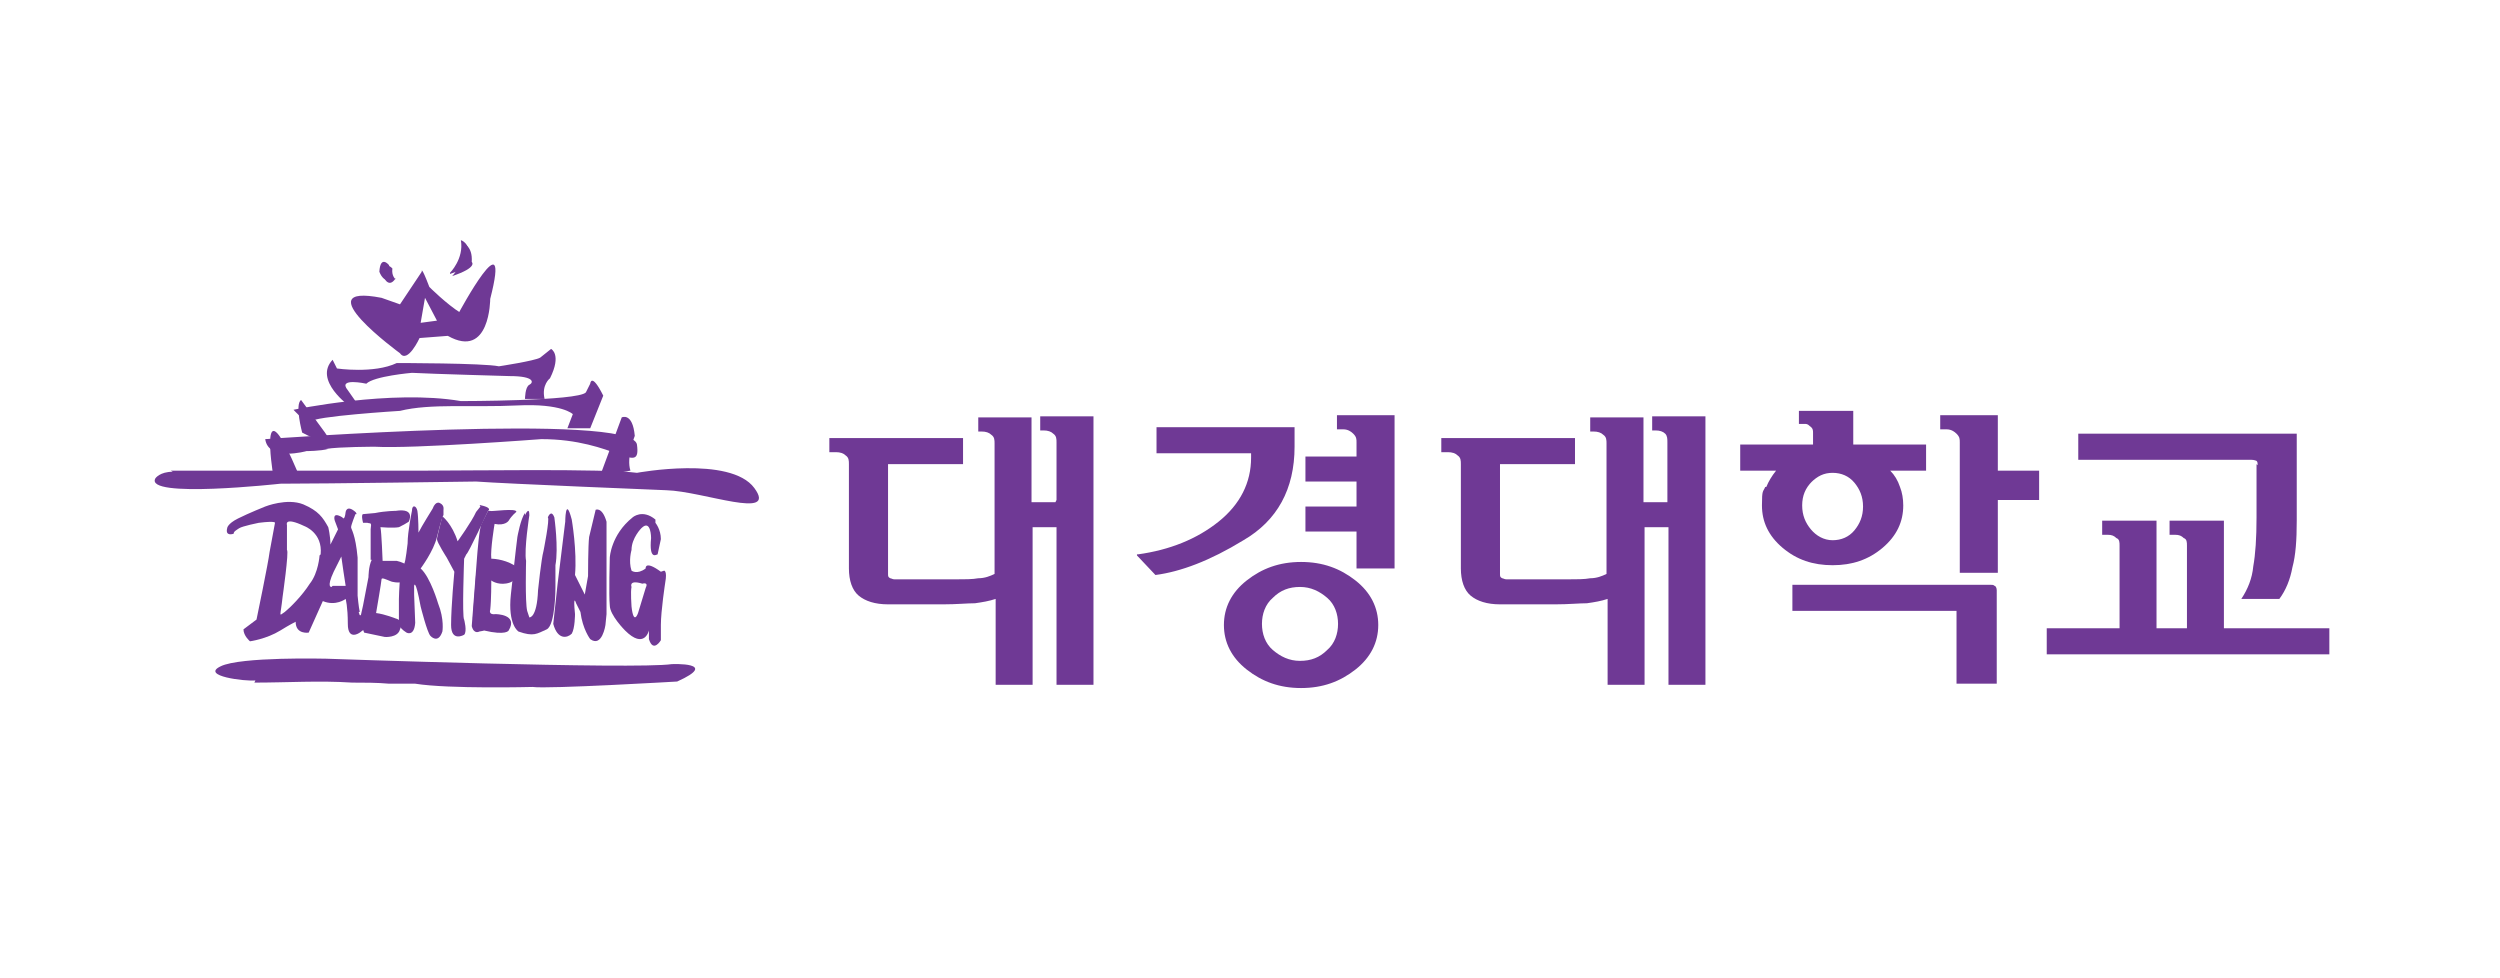
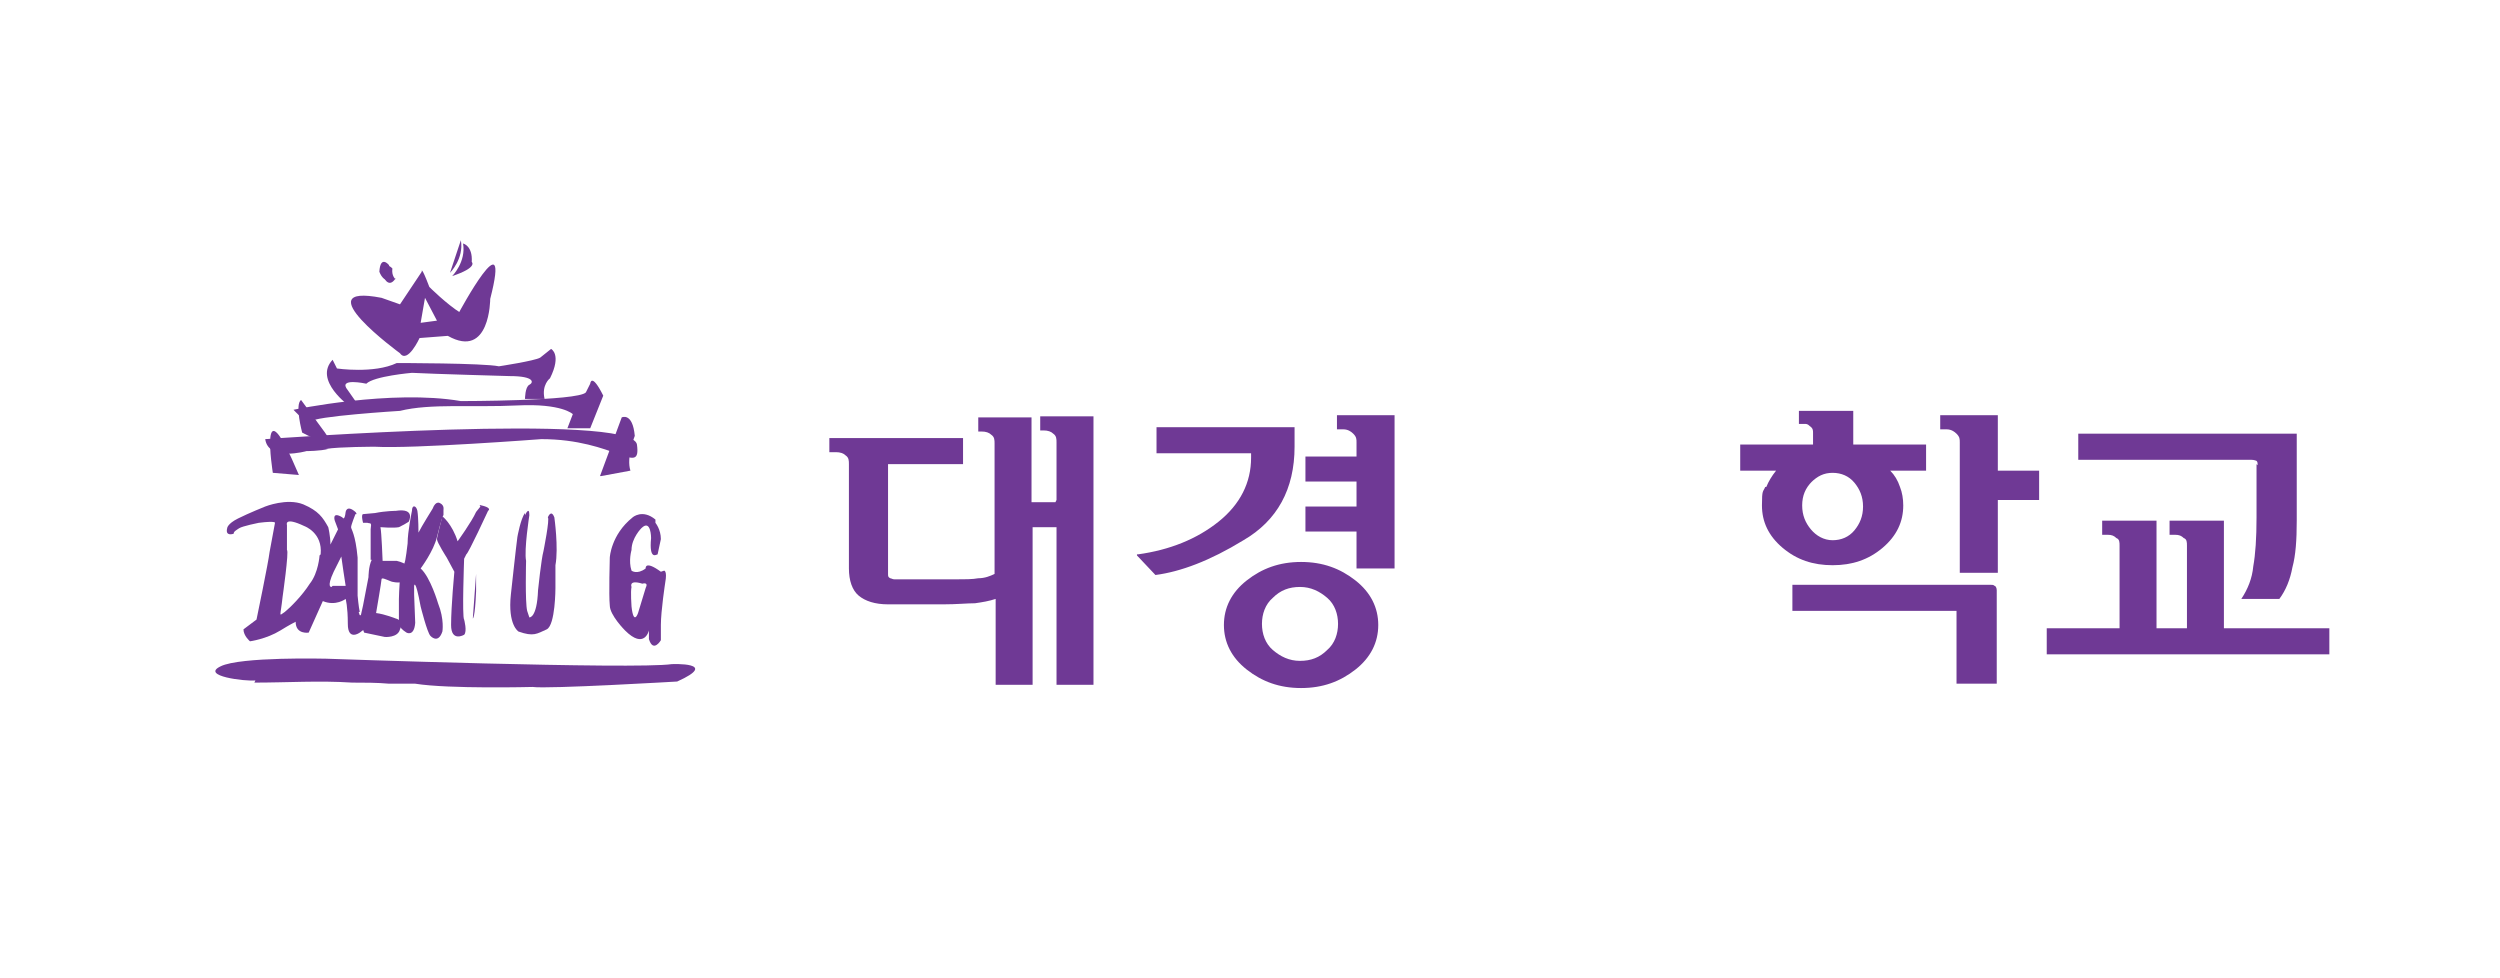
<svg xmlns="http://www.w3.org/2000/svg" id="Layer_1" version="1.1" viewBox="0 0 230 90">
  <defs>
    <style>
      .st0 {
        fill: #6f3995;
      }
    </style>
  </defs>
  <g>
    <path class="st0" d="M33.1,56.3c-.1-.4-.2-1.5-.2-1.5,0-.2,0-.6,0-.6v-.2c0-1.1,0-2.7,0-2.7-.2-2.2-.6-2.6-.6-2.8,0-.2.4-1.2.4-1.2h.1c0-.1-.1-.2-.1-.2-.8-.7-.9,0-.9,0-.1.9-.3.5-.3.5-1-.6-.7.3-.7.3l.3.8-.7,1.4c0-.8-.2-1.6-.2-1.6-.5-.9-.9-1.5-2.3-2.1-1.5-.6-3.5.2-3.5.2,0,0-1.5.6-2.5,1.1-1,.5-1,.9-1,.9-.2.8.6.5.6.5,0-.2.2-.3.5-.5.3-.2,1.8-.5,1.8-.5,1.6-.2,1.5,0,1.5,0s-.5,2.7-.5,2.7c-.1.9-1.2,6.2-1.2,6.2l-.4.3-.8.6c0,.6.6,1.1.6,1.1,0,0,1.5-.2,2.8-1,.8-.5,1.4-.8,1.4-.8,0,1.2,1.2,1,1.2,1l1.3-2.9c1.2.5,2.1-.2,2.1-.2,0,0,.2.7.2,2.3,0,1.6,1.1.8,1.1.8l.4-.3-.5-1.6ZM29.4,51.1s-.1,1.6-.9,2.6c-.7,1.1-1.8,2.2-2.3,2.6-.6.4-.4.5-.2-1.4,0,0,.6-4.2.4-4.3,0,0,0-2.2,0-2.3,0,0-.3-.8,1.6.1,0,0,1.7.6,1.5,2.6ZM30.5,54s-.5.1.2-1.4l.7-1.4.2,1.4.2,1.3h-1.2Z" />
    <path class="st0" d="M34.1,51.5v-2.8c.1-.7,0-.5-.3-.6-.1,0-.4,0-.4,0-.2-.8,0-.8,0-.8,0,0,1.1-.1,1.1-.1,1-.2,1.9-.2,1.9-.2,1.9-.3,1.2,1,1.2,1-.3.2-.5.3-.9.5-.5.1-1.7,0-1.7,0,.1.4.2,3.1.2,3.1.4,0,1.3,0,1.3,0,.9.2,1.3.7,1.3.7.5.5-.6,1.2-.6,1.2-.6.2-1.2,0-1.2,0-.5-.2-.9-.4-.9-.2,0,.2-.5,3.1-.5,3.1.8.1,1.8.5,1.8.5.8.2.4,1,.4,1-.2.8-1.4.7-1.4.7l-1.9-.4-.6-1.6h.3s.2-.9.2-.9l.5-2.6s0-1,.3-1.6Z" />
    <path class="st0" d="M37.2,52v-.2c.1,0,.3-1.8.3-1.8,0-1.1.4-3,.4-3,0-.6.4-.5.5,0,.1.6.1,2,.1,2,.3-.6,1.3-2.2,1.3-2.2.3-.8.7-.5.7-.5.4.2.3.6.3.6v.5c-.1,0-.6,2-.6,2-.3,1.3-1.5,2.9-1.5,2.9.9.8,1.6,3.2,1.6,3.2.6,1.5.4,2.6.4,2.6-.4,1.2-1.1.4-1.1.4-.3-.3-.9-2.7-.9-2.7-.5-2.7-.6-1.9-.6-1.9v.8s.1,2.6.1,2.6c-.1,1.3-.8.9-.8.9-.8-.5-.7-.9-.7-.9v-2.2c0,0,0-.8.2-3.3Z" />
    <path class="st0" d="M37.2,54.7" />
    <path class="st0" d="M41.1,51.3s-.9-1.4-.9-1.7c0-.2.5-2.1.5-2.1,0,0,.9.7,1.4,2.3,0,0,1.3-1.8,1.7-2.7l.4-.5s-.2-.2.1-.1c0,0,1,.2.6.5,0,0-1.8,3.9-2,4,0,0,0,0-.2.4,0,0-.2,5.4,0,5.6,0,0,.3,1.1,0,1.4,0,0-1.2.7-1.2-.9,0-1.7.3-4.9.3-4.9" />
    <path class="st0" d="M43.8,52.8v1.6c-.1,2.5-.3,2.5-.3,2.5" />
-     <path class="st0" d="M43.9,51.1s.2-2.6.4-2.9l.6-1.2h.2c0,.1,2.5-.3,2.4.1,0,0-.4.3-.7.8,0,0-.3.5-1.3.3,0,0-.4,2.4-.3,3.2,0,0,1.1,0,2.1.6,0,0,.5,1.3-.4,1.6-.9.3-1.6-.1-1.7-.2,0,0,0,1.9-.1,2.7,0,0-.2.5.5.4,0,0,2.1,0,1.2,1.5,0,0-.2.5-2.3,0,0,0,.2,0-.4.1,0,0-.5.3-.7-.5" />
    <path class="st0" d="M48.3,47.4s.4-.9.4,0c0,0-.5,3.2-.3,4.2,0,0-.1,3.8.1,4.6l.2.6s.7.1.8-2.5c0,0,.3-2.9.5-3.6,0,0,.6-3,.4-3.1,0,0,.3-.8.6,0,0,0,.4,2.8.1,4.4v2.1c0,0,0,3.4-.8,3.8-.9.4-1.2.7-2.6.2,0,0-1-.6-.7-3.4,0,0,.5-4.6.6-5.3,0,0,.3-1.7.7-2.2Z" />
-     <path class="st0" d="M52,48.1s0-2.6.6-.3c0,0,.5,2.9.3,5.1l.9,1.8.3-1.7s0-2.8.1-3.6l.6-2.5s.6-.3,1,1.1c0,0,0,2.6,0,3.2v5.3s-.1,1-.1,1c0,0-.3,2.1-1.4,1.3,0,0-.7-.9-.9-2.5l-.4-.8s-.3-1-.1,1c0,0,0,1.3-.3,1.8-.4.4-1.3.6-1.7-.9l.4-3.7.7-5.7Z" />
    <path class="st0" d="M60.8,52.6c-1.5-1.1-1.4-.3-1.4-.3h0c-.8.6-1.3.2-1.3.2-.3-.9,0-1.9,0-1.9,0-1.1.9-2,.9-2,.9-.9.9.9.9.9-.2,2.1.5,1.5.6,1.5,0,0,.3-1.4.3-1.4,0-.9-.5-1.5-.5-1.5v-.3c-1.2-1-2.1-.2-2.1-.2-2,1.6-2.1,3.7-2.1,3.7,0,0-.1,3.5,0,4.4,0,.9,1.4,2.3,1.4,2.3,1.8,1.8,2.2,0,2.2,0v.8c.4,1.3,1.1.1,1.1.1v-1.4c0-1.3.4-3.9.4-3.9.2-1.1-.1-1.1-.1-1.1ZM59.4,54.1l-.7,2.3s-.4,1.2-.6-.6c0,0-.1-1.4,0-1.8,0,0-.3-.7,1-.3,0,0,.6-.2.3.4Z" />
-     <path class="st0" d="M15.7,43.3s.3,0,3.1,0c0,0,16.8,0,20.3,0,3.6,0,16.6-.2,19.5.2,0,0,8.6-1.6,10.8,1.4,2.2,3-4.7.3-8.1.2,0,0-14.9-.6-17.5-.8,0,0-13.9.2-18,.2,0,0-12.6,1.4-11.5-.5,0,0,.4-.6,1.6-.6Z" />
    <path class="st0" d="M25.1,43.5s-1.4-8.8,2.4.2l-2.4-.2Z" />
    <path class="st0" d="M30,41.3c1.2-.2,4.5-.2,4.5-.2,3.5.2,15.3-.7,15.3-.7,6.8,0,9.2,3.5,8.8.5-.4-3-34.2-.5-34.2-.5.3,2.1,3.8,1.1,3.8,1.1,0,0,1.3,0,2-.2Z" />
    <path class="st0" d="M55.2,43.8l2-5.4s1-.5,1.2,1.7c0,0-.8,2-.4,3.2l-2.7.5Z" />
    <path class="st0" d="M27.8,39.8s-.7-2.6-.1-3c0,0,.8,1.1,2.2,3,1.4,1.9-2.1,0-2.1,0Z" />
    <path class="st0" d="M27,37.7s9-1.9,15.4-.8c0,0,10.8,0,11.5-.8l.4-.8s.1-1.1,1.2,1.1l-1.2,3h-2.1l.5-1.3s-1-1-5.1-.8c-4.1.2-8-.2-10.8.5,0,0-8.1.5-8.2,1-.1.5-1.6-1.1-1.6-1.1Z" />
    <path class="st0" d="M32.2,37.4s-3.4-2.4-1.6-4.3l.4.8s3.4.5,5.5-.5c0,0,8,0,9.4.3,0,0,3.3-.5,3.8-.8l1-.8s1,.5-.1,2.7c0,0-.8.6-.5,1.9h-1.8s0-1.1.4-1.3c.4-.2.5-.8-1.8-.8,0,0-7.2-.2-9-.3,0,0-3.5.3-4.2,1,0,0-2.7-.6-1.7.6l.7,1-.4.5Z" />
    <path class="st0" d="M42.4,28.8c-1.3-.8-2.9-2.4-2.9-2.4-.8-2.1-.7-1.4-.7-1.4l-2,3-1.7-.6c-7.2-1.4,1.7,5.1,1.7,5.1.7,1,1.8-1.4,1.8-1.4l2.6-.2c3.9,2.2,3.9-3.4,3.9-3.4,2-7.8-2.9,1.3-2.9,1.3ZM38.7,29.7l.4-2.3,1.1,2.1-1.5.2Z" />
-     <path class="st0" d="M41.4,25.1s1.3-1.3,1-3c0,0,.9.2.8,1.8,0,0,.7.5-1.8,1.3Z" />
+     <path class="st0" d="M41.4,25.1s1.3-1.3,1-3Z" />
    <path class="st0" d="M36.1,25.4s-.4-.3-.3-1c0,0-.8-1-.9.6,0,0,.5,1.4,1.2.3Z" />
    <path class="st0" d="M23.4,62.8c3,0,6-.2,9,0,1.1,0,2.3,0,3.4.1.4,0,.7,0,1.1,0,.4,0,.8,0,1.2,0,0,0,.1,0,.1,0,3.1.5,10.8.3,10.8.3,1.4.2,13.3-.5,13.3-.5,4-1.8-.5-1.6-.5-1.6-3.4.5-31.8-.5-31.8-.5,0,0-7.9-.2-9.7.7-1.9.9,2.3,1.4,3.2,1.3Z" />
    <path class="st0" d="M41.6,25.4s1.3-1.3,1-3c0,0,.9.2.8,1.7,0,0,.6.5-1.8,1.3Z" />
    <path class="st0" d="M36.4,25.7s-.4-.3-.3-1c0,0-.8-.9-.9.6,0,0,.5,1.4,1.2.3Z" />
  </g>
  <path class="st0" d="M97.2,46v-5.3c0-.3,0-.6-.3-.8-.2-.2-.5-.3-.9-.3h-.3v-1.3h4.9v24.7h-3.4v-14.5h-2.2v14.5h-3.4v-7.9c-.6.2-1.2.3-1.9.4-.7,0-1.7.1-2.9.1h-5.1c-1.2,0-2.1-.3-2.7-.8-.6-.5-.9-1.4-.9-2.5v-9.6c0-.3,0-.6-.3-.8-.2-.2-.5-.3-.9-.3h-.6v-1.3h12.3v2.4h-6.9v10.1c0,.2,0,.3.2.4.1,0,.2.1.4.1h5.6c.8,0,1.6,0,2.1-.1.6,0,1.1-.2,1.5-.4v-12c0-.3,0-.6-.3-.8-.2-.2-.5-.3-.9-.3h-.3v-1.3h4.9v7.8h2.2Z" />
  <path class="st0" d="M115.1,41.7h-8.7v-2.4h12.5c0,0,.2,0,.2,0,0,0,0,.1,0,.2v1.6c0,3.9-1.6,6.8-4.7,8.6-3.1,1.9-5.8,2.9-8.1,3.2l-1.7-1.8c0,0,0,0,0-.1,0,0,0,0,.1,0,2.9-.4,5.4-1.4,7.4-3,2-1.6,3-3.6,3-5.9v-.3ZM114.7,53.4c1.4-1.1,3-1.7,5-1.7s3.6.6,5,1.7c1.4,1.1,2.1,2.5,2.1,4.1s-.7,3-2.1,4.1c-1.4,1.1-3,1.7-5,1.7s-3.6-.6-5-1.7c-1.4-1.1-2.1-2.5-2.1-4.1s.7-3,2.1-4.1ZM122.1,55c-.7-.6-1.5-1-2.5-1s-1.8.3-2.5,1c-.7.6-1,1.5-1,2.4s.3,1.8,1,2.4c.7.6,1.5,1,2.5,1s1.8-.3,2.5-1c.7-.6,1-1.5,1-2.4s-.3-1.8-1-2.4ZM124.8,40.7c0-.3,0-.5-.3-.8-.2-.2-.5-.4-.9-.4h-.6v-1.3h5.3v14.1h-3.5v-3.4h-4.7v-2.3h4.7v-2.3h-4.7v-2.3h4.7v-1.4Z" />
-   <path class="st0" d="M153.4,46v-5.3c0-.3,0-.6-.2-.8-.2-.2-.5-.3-.9-.3h-.3v-1.3h4.9v24.7h-3.4v-14.5h-2.2v14.5h-3.4v-7.9c-.6.2-1.2.3-1.9.4-.7,0-1.7.1-2.9.1h-5.1c-1.2,0-2.1-.3-2.7-.8-.6-.5-.9-1.4-.9-2.5v-9.6c0-.3,0-.6-.3-.8-.2-.2-.5-.3-.9-.3h-.6v-1.3h12.3v2.4h-6.9v10.1c0,.2,0,.3.2.4.1,0,.2.1.4.1h5.6c.8,0,1.6,0,2.1-.1.6,0,1.1-.2,1.5-.4v-12c0-.3,0-.6-.3-.8-.2-.2-.5-.3-.9-.3h-.3v-1.3h4.9v7.8h2.2Z" />
  <path class="st0" d="M162.5,44.8c.2-.5.5-1,.9-1.5h-3.3v-2.4h6.7v-1.1c0-.2,0-.4-.3-.6-.2-.2-.3-.2-.5-.2h-.5v-1.2h5v3.1h6.7v2.4h-3.3c.4.4.7.9.9,1.5.2.5.3,1.1.3,1.7,0,1.5-.6,2.8-1.9,3.9-1.3,1.1-2.8,1.6-4.6,1.6s-3.3-.5-4.6-1.6c-1.3-1.1-1.9-2.4-1.9-3.9s.1-1.2.3-1.7ZM183.1,53.8c.2,0,.3,0,.4.1.1,0,.2.2.2.4v8.6h-3.7v-6.5c0,0,0-.2,0-.2,0,0-.1,0-.2,0h-14.9v-2.4h18.3ZM166.7,44.3c-.6.6-.9,1.3-.9,2.2s.3,1.6.8,2.2c.5.6,1.2,1,2,1s1.5-.3,2-.9c.5-.6.8-1.3.8-2.2s-.3-1.6-.8-2.2c-.5-.6-1.2-.9-2-.9s-1.4.3-2,.9ZM187.6,43.3v2.7h-3.8v6.7h-3.5v-12c0-.3,0-.5-.3-.8-.2-.2-.5-.4-.9-.4h-.6v-1.3h5.3v5.1h3.8Z" />
  <path class="st0" d="M214.3,57.8v2.4h-26v-2.4h6.7v-7.6c0-.3,0-.6-.3-.7-.2-.2-.4-.3-.8-.3h-.5v-1.3h5v9.9h2.8v-7.6c0-.3,0-.6-.3-.7-.2-.2-.4-.3-.8-.3h-.5v-1.3h5v9.9h9.6ZM207.7,42.8c0-.2,0-.3-.1-.4,0,0-.2-.1-.5-.1h-15.9v-2.4h19.9c.1,0,.2,0,.2,0,0,0,0,.1,0,.2v7.8c0,1.8-.1,3.2-.4,4.3-.2,1.1-.6,2.1-1.2,2.9h-3.5c.6-.9,1-1.9,1.1-3,.2-1.1.3-2.6.3-4.5v-4.9Z" />
</svg>